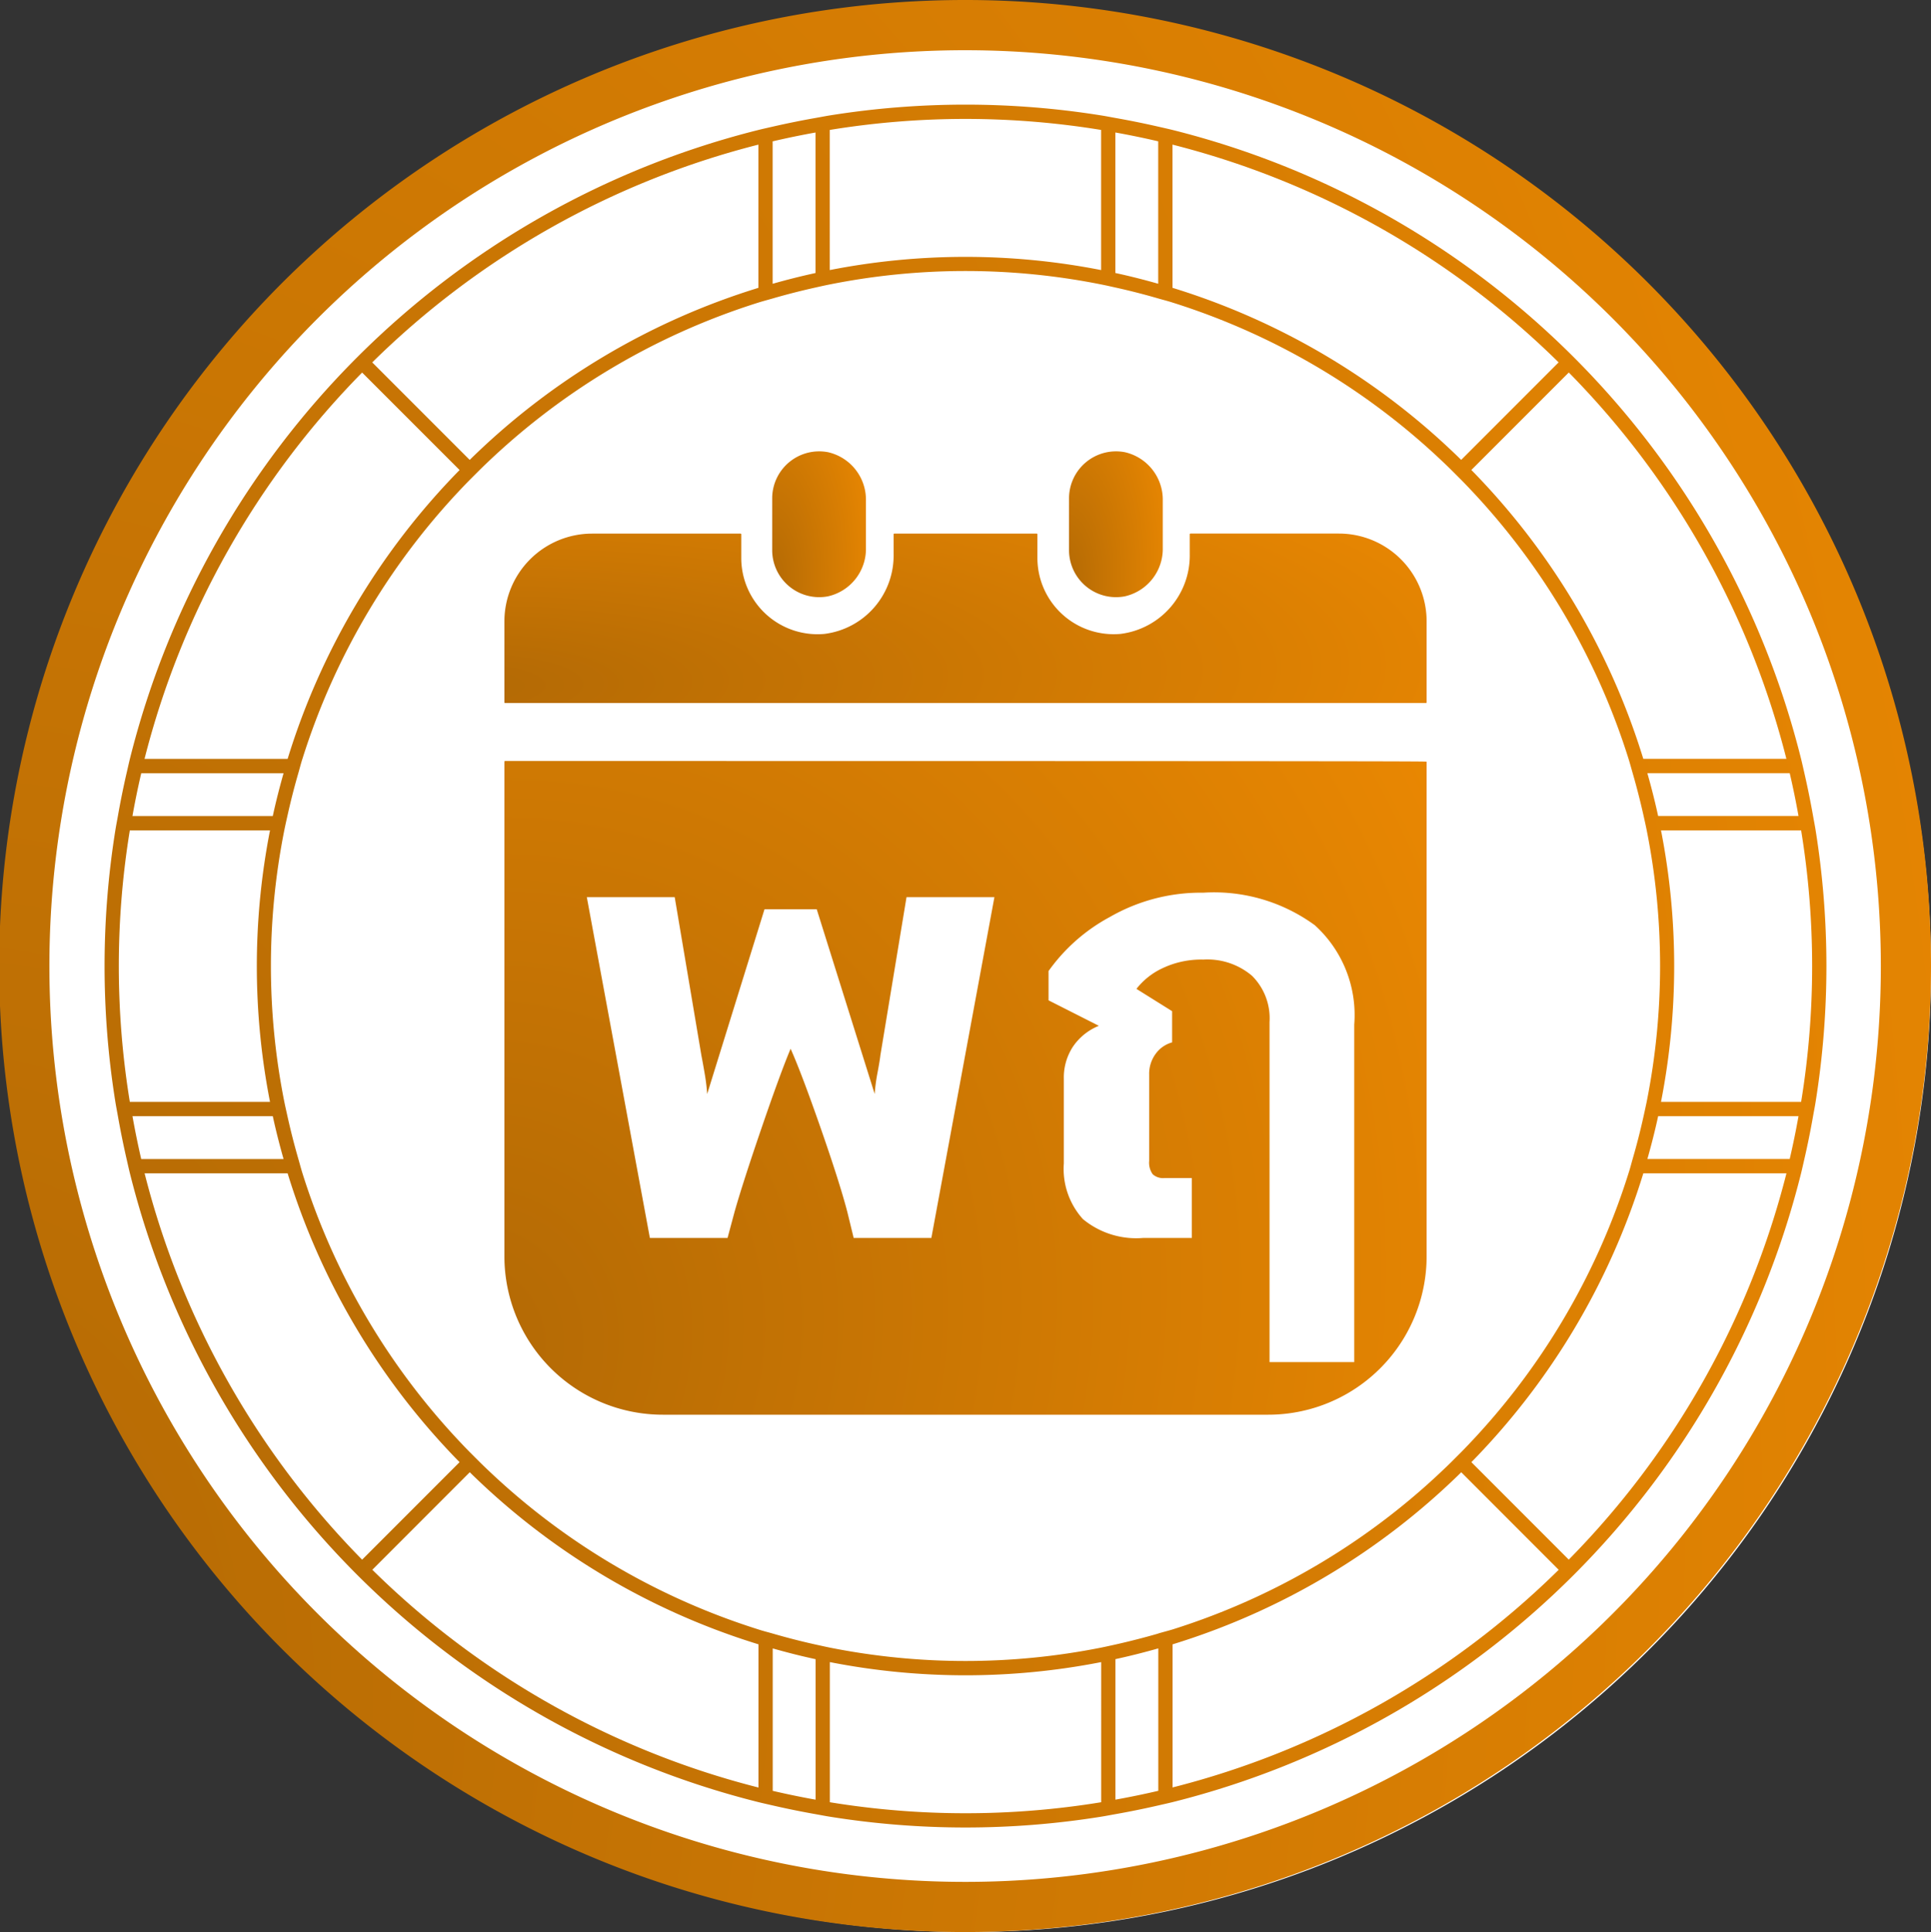
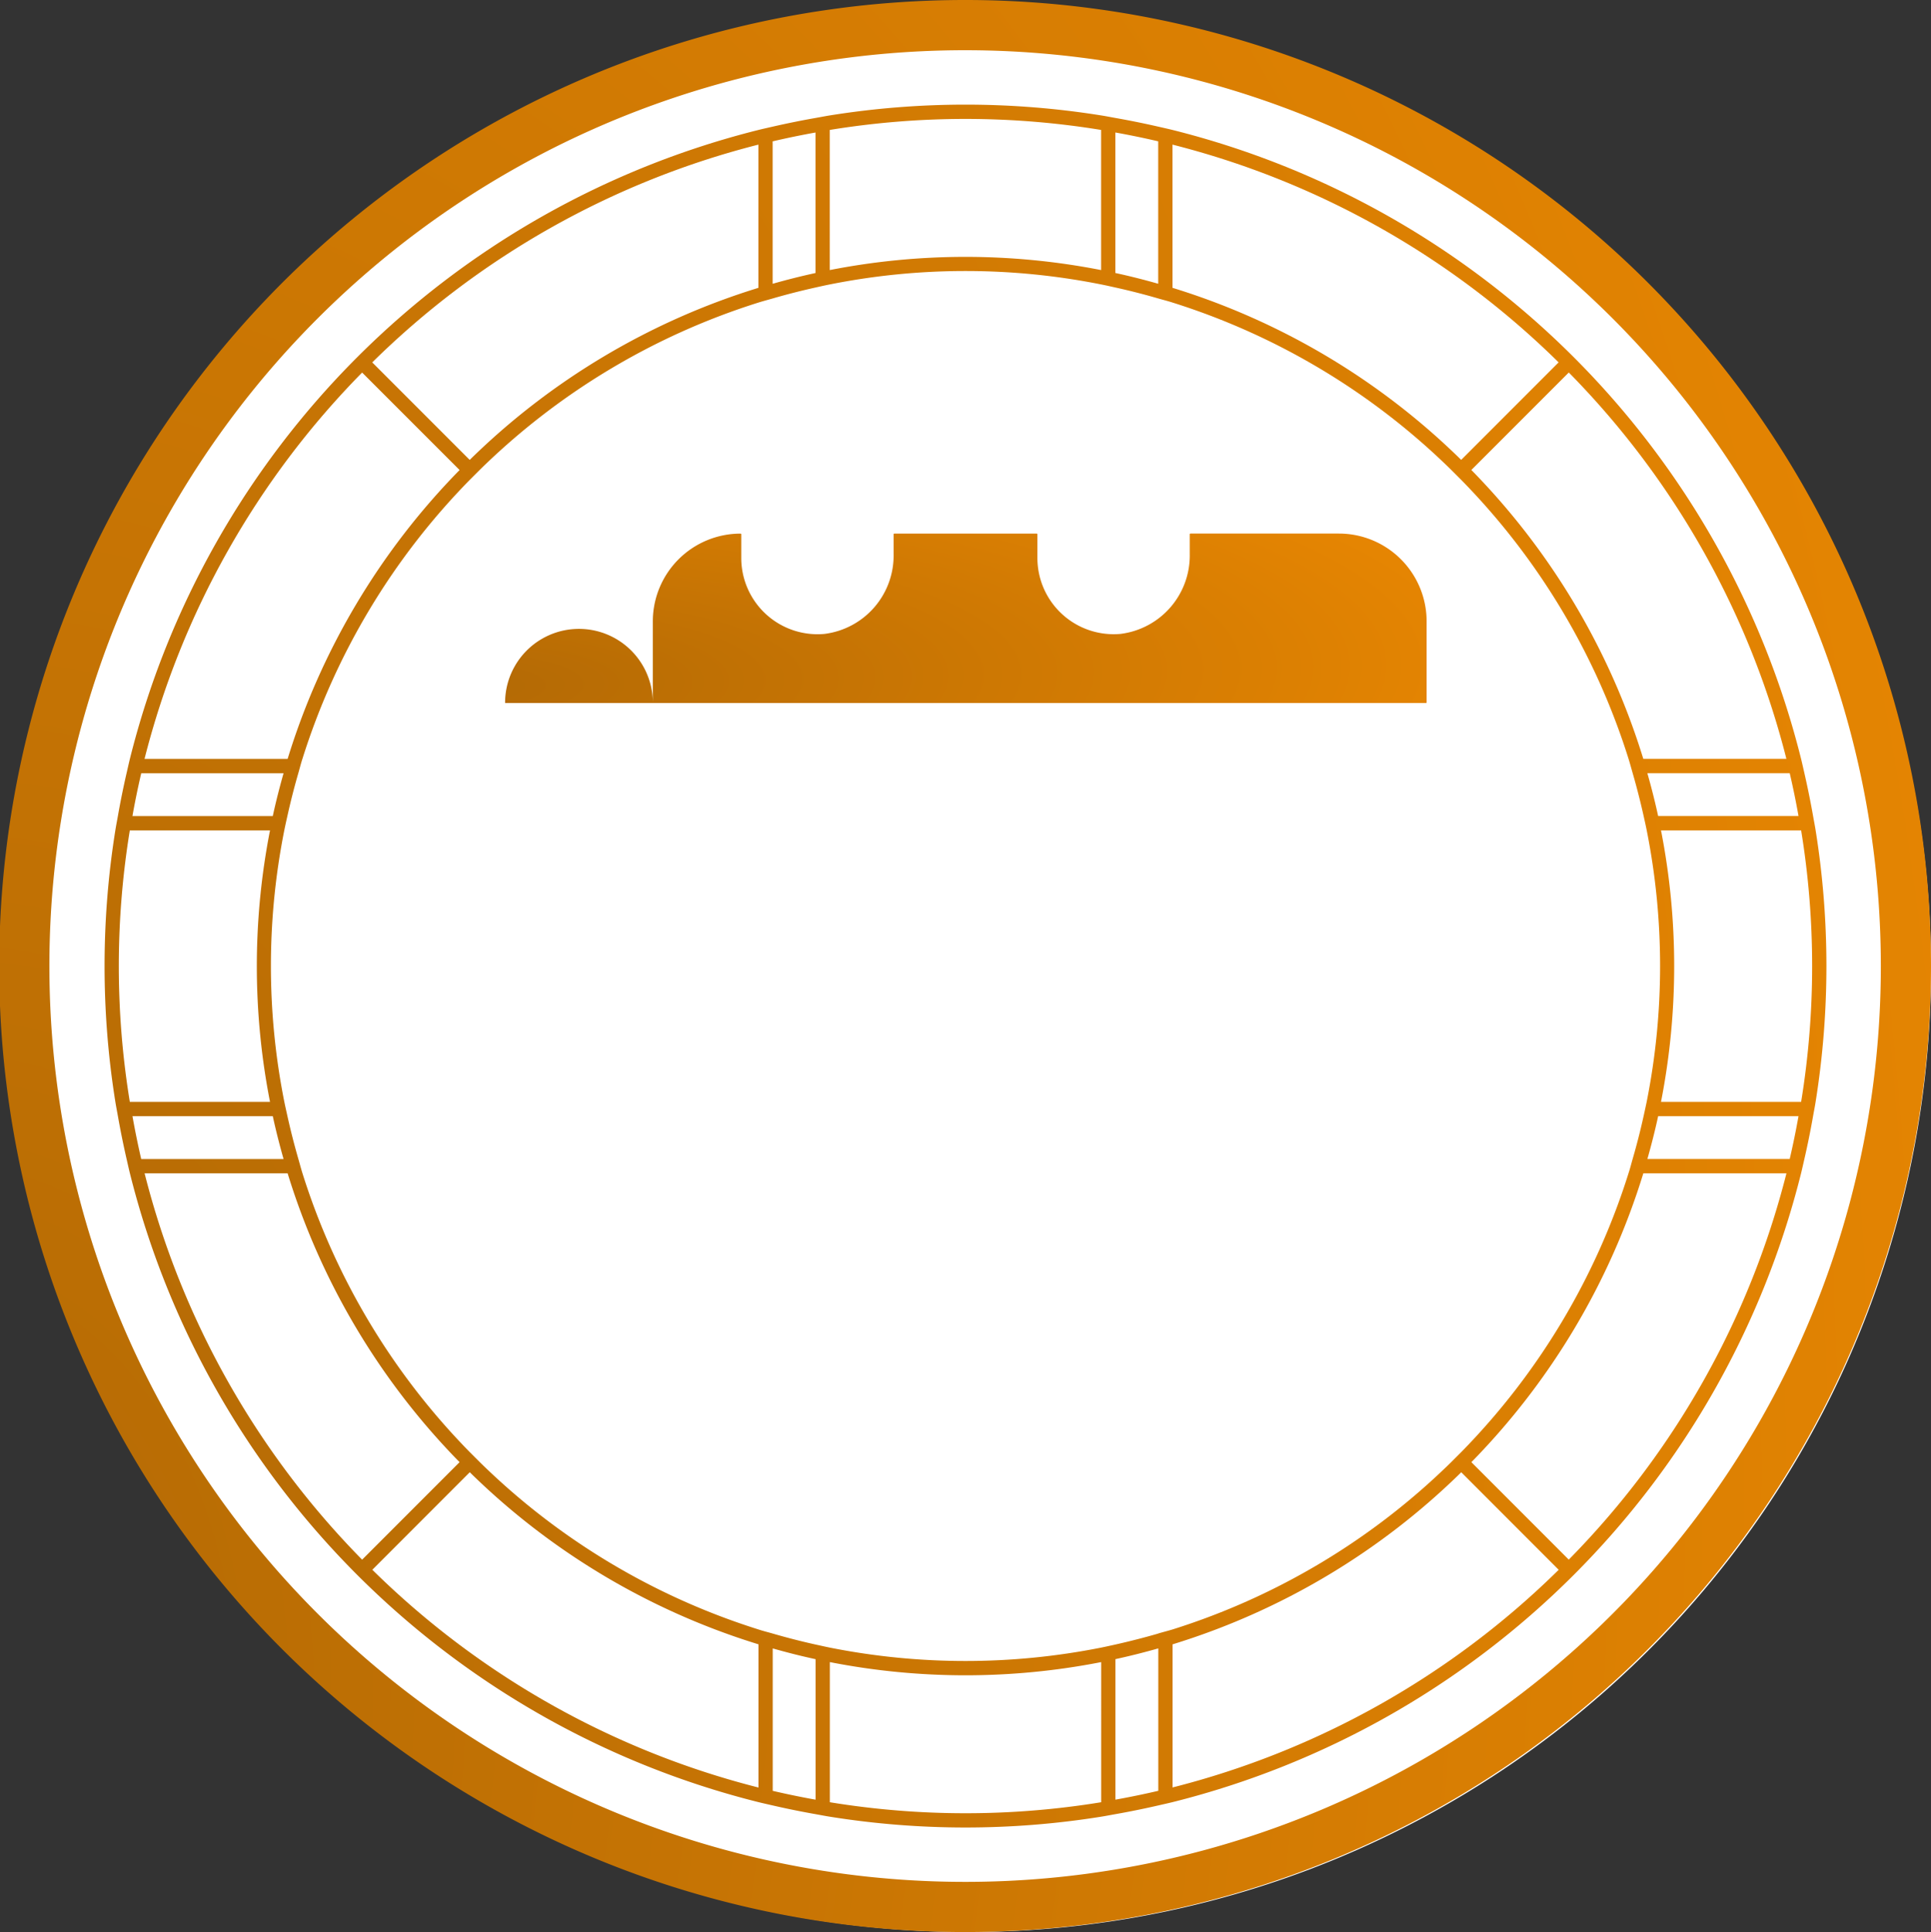
<svg xmlns="http://www.w3.org/2000/svg" width="75.8" height="75.833" viewBox="0 0 75.8 75.833">
  <rect x="0" y="0" width="75.8" height="75.833" fill="#333333" stroke="none" />
  <defs>
    <radialGradient id="radial-gradient" cx="0.083" cy="0.906" r="2.394" gradientTransform="matrix(0.124, -0.992, 0.684, 0.085, -0.684, 0.915)" gradientUnits="objectBoundingBox">
      <stop offset="0" stop-color="#b26905" />
      <stop offset="1" stop-color="#ff9300" />
    </radialGradient>
  </defs>
  <g id="Group_3947" data-name="Group 3947" transform="translate(-1254.681 -3424.257)">
    <g id="Group_3933" data-name="Group 3933" transform="translate(1254.903 3424.479)">
      <path id="Path_1056" data-name="Path 1056" d="M226.787,1509.847a37.805,37.805,0,1,0,37.789,37.805A37.8,37.8,0,0,0,226.787,1509.847Z" transform="translate(-188.998 -1509.847)" fill="#fff" />
    </g>
    <g id="Group_3940" data-name="Group 3940" transform="translate(1254.681 3424.257)">
      <g id="Group_1161" data-name="Group 1161" transform="translate(19.799 17.721)">
-         <path id="Path_1057" data-name="Path 1057" d="M224.545,1562.979a.027.027,0,0,0-.027.028v19.41a6.219,6.219,0,0,0,6.22,6.219H254.5a6.219,6.219,0,0,0,6.219-6.219v-19.41C260.719,1562.991,260.707,1562.979,224.545,1562.979Z" transform="translate(-224.517 -1550.83)" fill="url(#radial-gradient)" />
-         <path id="Path_1058" data-name="Path 1058" d="M224.545,1553.706h36.146a.028.028,0,0,0,.028-.028V1550.5a3.445,3.445,0,0,0-3.445-3.446h-5.825a.028.028,0,0,0-.028.029v.774a3.1,3.1,0,0,1-2.715,3.135,2.993,2.993,0,0,1-3.265-2.977v-.931a.028.028,0,0,0-.028-.029h-5.589a.028.028,0,0,0-.028.029v.774a3.1,3.1,0,0,1-2.715,3.135,2.993,2.993,0,0,1-3.265-2.977v-.931a.028.028,0,0,0-.027-.029h-5.826a3.446,3.446,0,0,0-3.445,3.446v3.182A.028.028,0,0,0,224.545,1553.706Z" transform="translate(-224.517 -1543.833)" fill="url(#radial-gradient)" />
-         <path id="Path_1059" data-name="Path 1059" d="M245.453,1547a1.912,1.912,0,0,0,1.49-1.909v-1.839a1.914,1.914,0,0,0-1.49-1.91,1.845,1.845,0,0,0-2.19,1.807v2.043A1.845,1.845,0,0,0,245.453,1547Z" transform="translate(-232.75 -1541.315)" fill="url(#radial-gradient)" />
-         <path id="Path_1060" data-name="Path 1060" d="M266.229,1547a1.911,1.911,0,0,0,1.49-1.909v-1.839a1.913,1.913,0,0,0-1.49-1.91,1.845,1.845,0,0,0-2.19,1.807v2.043A1.845,1.845,0,0,0,266.229,1547Z" transform="translate(-241.874 -1541.315)" fill="url(#radial-gradient)" />
+         <path id="Path_1058" data-name="Path 1058" d="M224.545,1553.706h36.146a.028.028,0,0,0,.028-.028V1550.5a3.445,3.445,0,0,0-3.445-3.446h-5.825a.028.028,0,0,0-.028.029v.774a3.1,3.1,0,0,1-2.715,3.135,2.993,2.993,0,0,1-3.265-2.977v-.931a.028.028,0,0,0-.028-.029h-5.589a.028.028,0,0,0-.028.029v.774a3.1,3.1,0,0,1-2.715,3.135,2.993,2.993,0,0,1-3.265-2.977v-.931a.028.028,0,0,0-.027-.029a3.446,3.446,0,0,0-3.445,3.446v3.182A.028.028,0,0,0,224.545,1553.706Z" transform="translate(-224.517 -1543.833)" fill="url(#radial-gradient)" />
      </g>
      <g id="Group_1164" data-name="Group 1164">
        <g id="Group_1162" data-name="Group 1162" transform="translate(4.105 4.106)">
          <path id="Path_1061" data-name="Path 1061" d="M263.672,1545.521c-.03-.188-.067-.375-.1-.561q-.15-.848-.341-1.682c-.043-.187-.084-.375-.13-.561a33.916,33.916,0,0,0-24.671-24.684c-.186-.046-.374-.087-.561-.13q-.834-.191-1.682-.341c-.187-.033-.373-.071-.561-.1a33.7,33.7,0,0,0-10.651,0c-.188.03-.374.068-.561.1q-.848.15-1.682.341c-.187.043-.375.084-.56.13a33.917,33.917,0,0,0-24.672,24.684c-.046.186-.086.373-.13.561q-.192.834-.341,1.682c-.033.186-.07.373-.1.561a33.742,33.742,0,0,0,0,10.656c.03.187.067.373.1.561q.15.848.341,1.683c.043.187.084.375.13.561a33.915,33.915,0,0,0,24.672,24.683c.185.046.373.087.56.13q.833.192,1.682.342c.187.033.372.07.561.1a33.668,33.668,0,0,0,10.651,0c.188-.03.373-.067.561-.1q.848-.15,1.682-.342c.187-.043.375-.084.561-.13a33.914,33.914,0,0,0,24.671-24.683c.046-.186.087-.374.13-.561q.192-.834.341-1.683c.033-.187.071-.373.1-.561a33.709,33.709,0,0,0,0-10.656Zm-.669-.561H257.49c-.123-.568-.266-1.128-.423-1.682h5.588Q262.85,1544.112,263,1544.96Zm-.477-2.243h-5.618a27.863,27.863,0,0,0-6.75-11.339l3.825-3.826A33.235,33.235,0,0,1,262.525,1542.717Zm-24.1-24.109a33.226,33.226,0,0,1,15.158,8.547l-3.825,3.827a27.845,27.845,0,0,0-11.332-6.753Zm-2.242-.476q.848.152,1.682.347v5.59c-.554-.157-1.114-.3-1.682-.422Zm-11.211-.1a33.02,33.02,0,0,1,10.651,0v5.5a27.642,27.642,0,0,0-10.651,0Zm-2.242.448q.833-.195,1.682-.347v5.515c-.568.123-1.128.265-1.682.422Zm-.56.13v5.62a27.845,27.845,0,0,0-11.332,6.753l-3.826-3.827A33.228,33.228,0,0,1,222.173,1518.608Zm-15.555,8.944,3.826,3.826a27.856,27.856,0,0,0-6.751,11.339h-5.617A33.246,33.246,0,0,1,206.618,1527.552Zm-8.672,15.726h5.588c-.157.554-.3,1.115-.423,1.682H197.6Q197.751,1544.112,197.946,1543.278Zm-.447,12.9a33.059,33.059,0,0,1,0-10.656H203a27.69,27.69,0,0,0,0,10.656Zm.1.561h5.512c.123.568.266,1.128.423,1.683h-5.588Q197.751,1557.587,197.6,1556.738Zm.477,2.243h5.617a27.861,27.861,0,0,0,6.75,11.338l-3.825,3.827A33.247,33.247,0,0,1,198.076,1558.981Zm24.1,24.108a33.222,33.222,0,0,1-15.158-8.547l3.825-3.828a27.844,27.844,0,0,0,11.333,6.754Zm2.242.477q-.849-.153-1.682-.347v-5.59c.554.157,1.114.3,1.682.422Zm11.211.1a33.03,33.03,0,0,1-10.651,0v-5.5a27.649,27.649,0,0,0,10.651,0Zm2.242-.448q-.833.194-1.682.347v-5.515c.567-.123,1.127-.265,1.682-.422Zm0-6.173q-.831.24-1.682.431c-.187.041-.373.083-.561.121a27.252,27.252,0,0,1-10.651,0c-.188-.038-.374-.081-.561-.121q-.852-.189-1.682-.431c-.187-.054-.376-.1-.56-.161a27.278,27.278,0,0,1-10.937-6.566q-.2-.2-.4-.4a27.3,27.3,0,0,1-6.562-10.941c-.058-.186-.107-.374-.161-.561q-.24-.831-.429-1.683c-.041-.187-.084-.373-.122-.561a27.254,27.254,0,0,1,0-10.656c.038-.188.08-.375.122-.561q.188-.852.429-1.682c.054-.187.1-.376.161-.561a27.308,27.308,0,0,1,6.562-10.942q.2-.2.4-.4a27.29,27.29,0,0,1,10.937-6.565c.185-.058.373-.107.56-.161q.83-.241,1.682-.43c.186-.042.372-.084.561-.121a27.177,27.177,0,0,1,10.651,0c.188.037.374.08.561.121q.851.188,1.682.43c.187.054.375.1.561.161a27.29,27.29,0,0,1,10.936,6.565q.2.2.4.4a27.3,27.3,0,0,1,6.562,10.942c.058.185.108.374.162.561q.24.831.43,1.682c.041.186.084.373.121.561a27.26,27.26,0,0,1,0,10.656c-.038.187-.08.373-.121.561q-.188.852-.43,1.683c-.054.187-.1.375-.162.561a27.288,27.288,0,0,1-6.562,10.941q-.2.2-.4.4a27.28,27.28,0,0,1-10.936,6.566C238.243,1576.943,238.055,1576.991,237.868,1577.045Zm.561,6.044v-5.62a27.842,27.842,0,0,0,11.332-6.754l3.825,3.828A33.218,33.218,0,0,1,238.429,1583.089Zm15.554-8.943-3.825-3.827a27.858,27.858,0,0,0,6.75-11.338h5.618A33.237,33.237,0,0,1,253.983,1574.146Zm8.672-15.726h-5.588c.157-.554.3-1.115.423-1.683H263Q262.85,1557.586,262.655,1558.42Zm.447-2.243h-5.5a27.716,27.716,0,0,0,0-10.656h5.5a33.053,33.053,0,0,1,0,10.656Z" transform="translate(-196.506 -1517.038)" fill="url(#radial-gradient)" />
        </g>
        <g id="Group_1163" data-name="Group 1163">
          <path id="Path_1062" data-name="Path 1062" d="M227.086,1509.717a37.916,37.916,0,1,0,37.9,37.916A37.908,37.908,0,0,0,227.086,1509.717Zm0,73.863a35.946,35.946,0,1,1,35.931-35.947A35.939,35.939,0,0,1,227.086,1583.58Z" transform="translate(-189.186 -1509.717)" fill="url(#radial-gradient)" />
        </g>
      </g>
    </g>
-     <path id="Path_7031" data-name="Path 7031" d="M-12.9,0l-2.475-13.375h3.45l1.05,6.225q.05.25.125.688a7.971,7.971,0,0,1,.1.813L-8.4-12.9h2.05l2.275,7.25a7.083,7.083,0,0,1,.112-.837q.088-.463.113-.688l1.025-6.2H.625L-1.85,0H-4.9l-.25-1.025q-.3-1.15-1.05-3.3t-1.175-3.1q-.4.95-1.137,3.1t-1.063,3.3L-9.85,0ZM8.825-13.55A6.71,6.71,0,0,1,13.2-12.275a4.757,4.757,0,0,1,1.55,3.9V4.875H11.425V-8.475a2.349,2.349,0,0,0-.687-1.813,2.705,2.705,0,0,0-1.912-.637,3.539,3.539,0,0,0-1.6.338A2.79,2.79,0,0,0,6.2-9.775L7.6-8.9v1.225a1.184,1.184,0,0,0-.637.438A1.323,1.323,0,0,0,6.7-6.4v3.375a.778.778,0,0,0,.138.525.6.6,0,0,0,.463.15H8.375V0h-1.9A3.283,3.283,0,0,1,4.1-.738a2.938,2.938,0,0,1-.75-2.187V-6.25a2.2,2.2,0,0,1,.362-1.263,2.238,2.238,0,0,1,1.013-.812l-1.975-1v-1.15A7.045,7.045,0,0,1,5.163-12.6,7.164,7.164,0,0,1,8.825-13.55Z" transform="translate(1293.091 3472.845)" fill="#fff" />
  </g>
</svg>